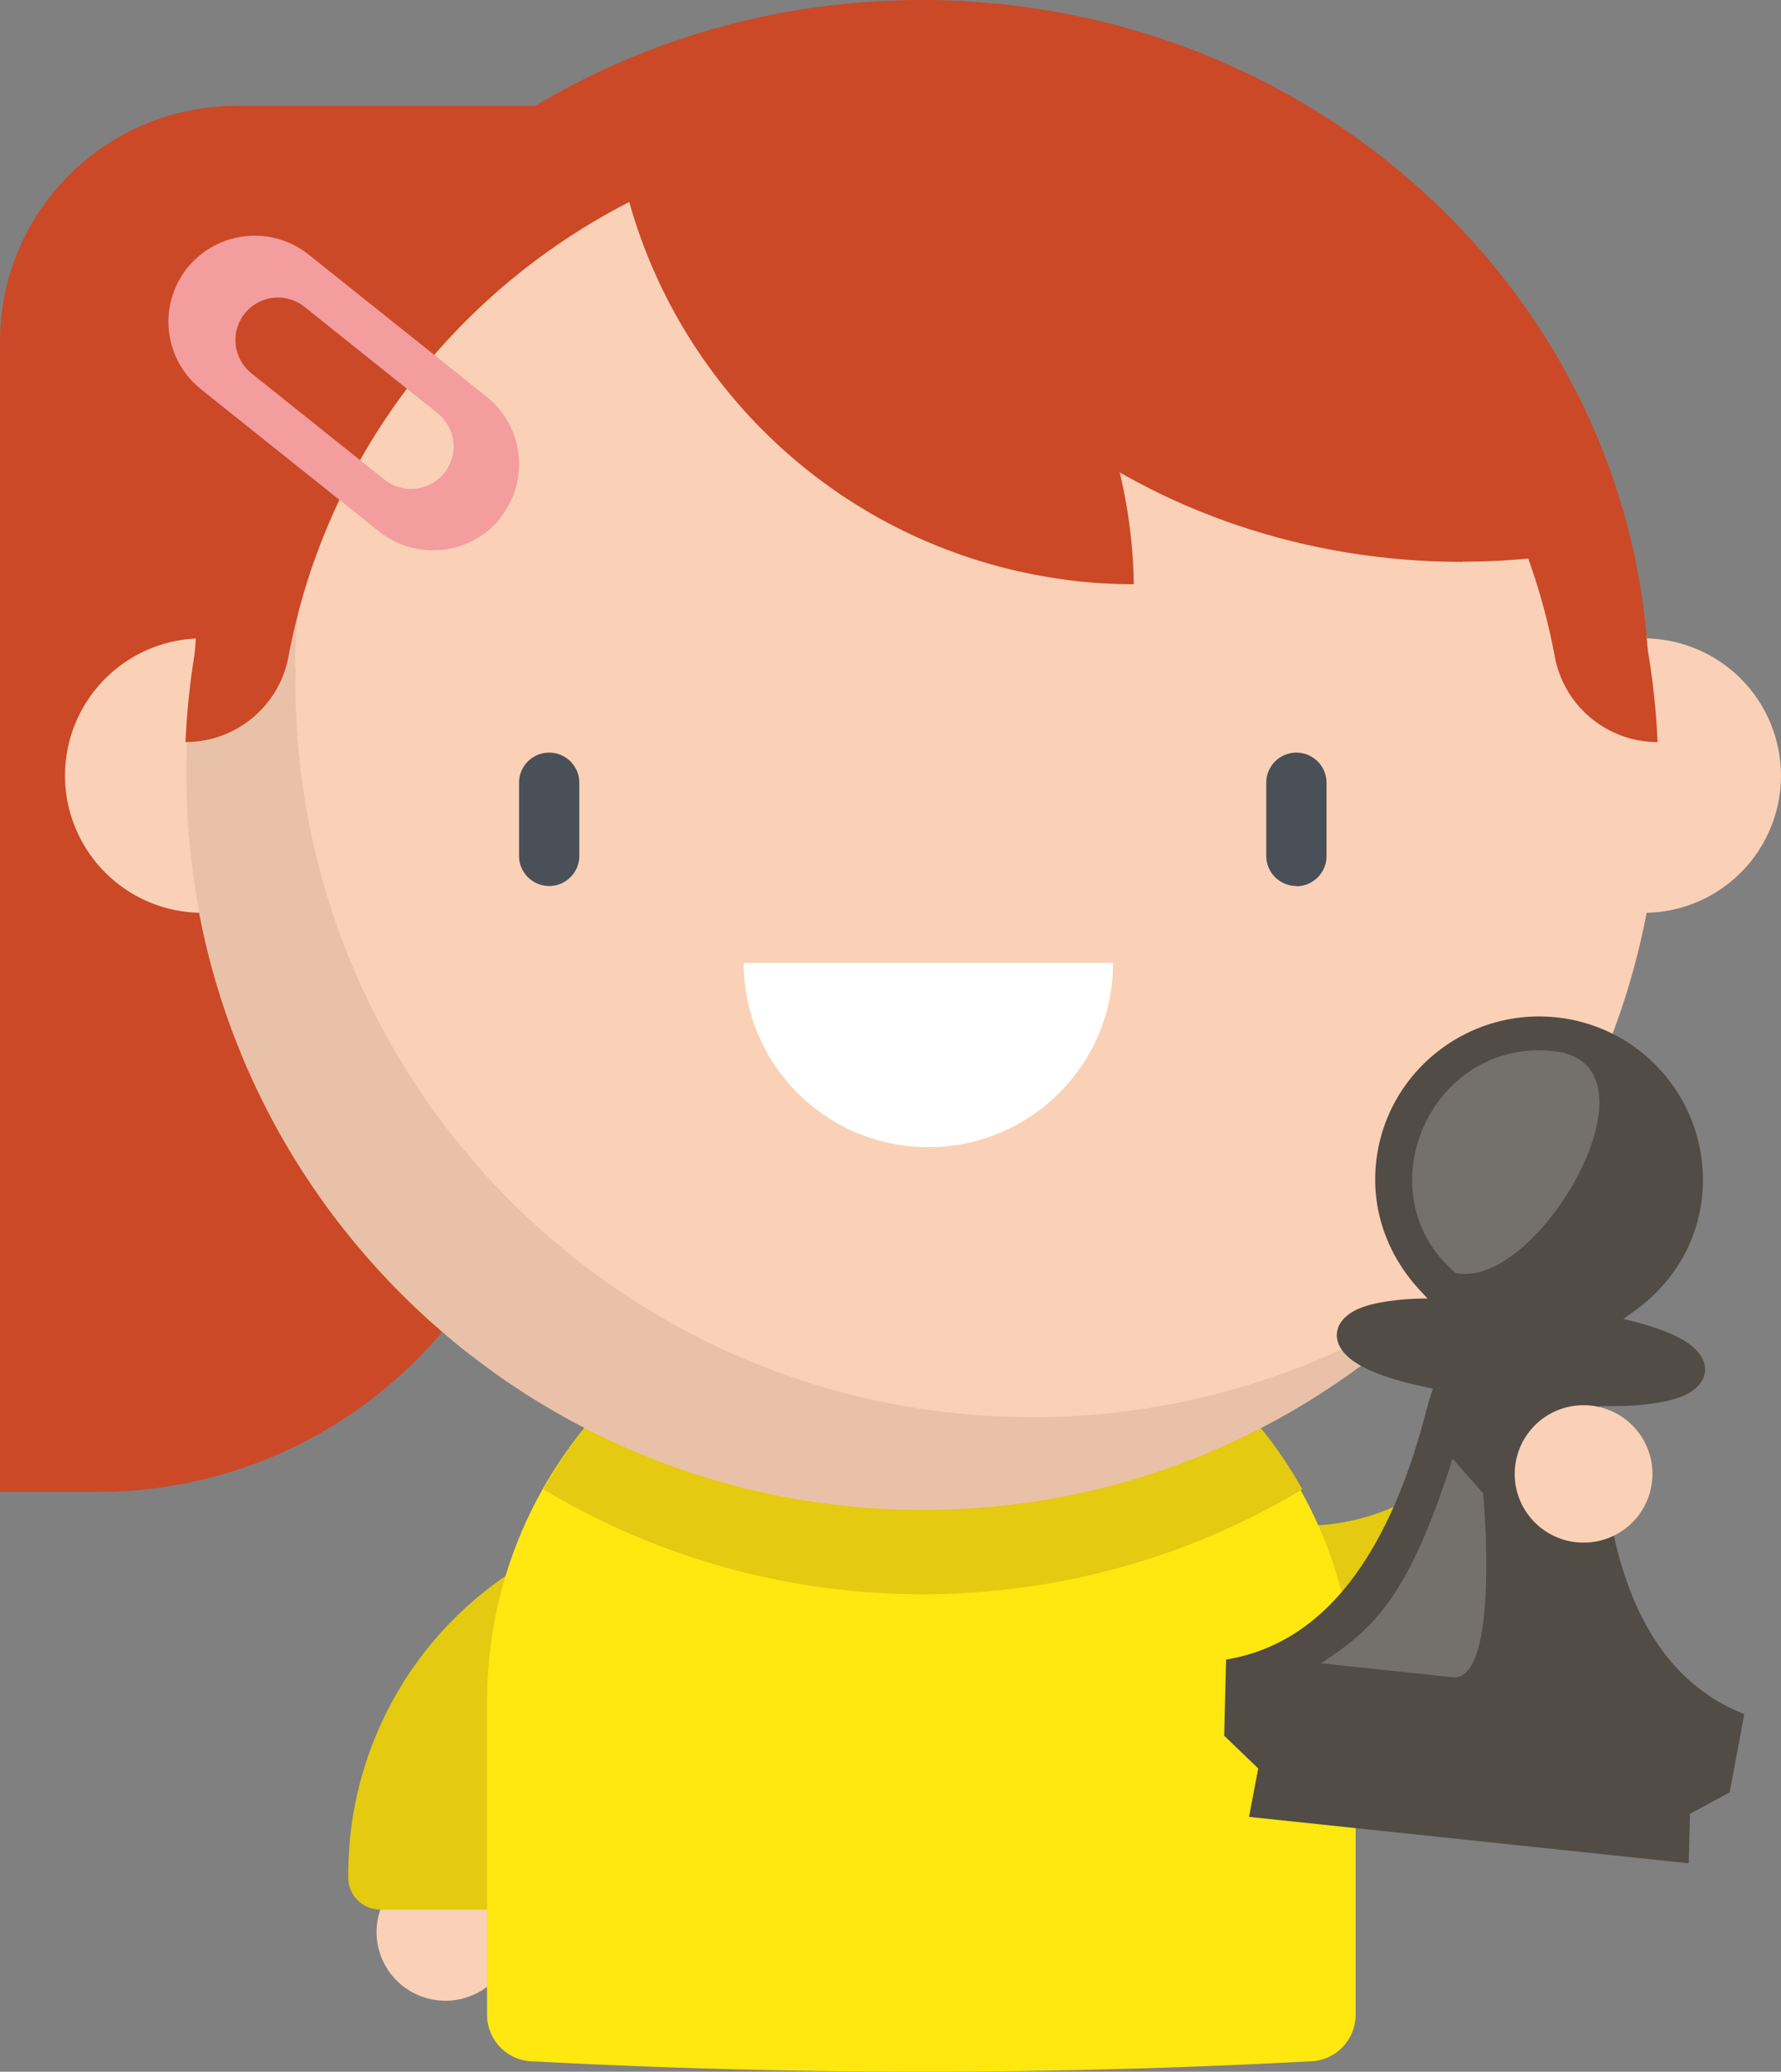
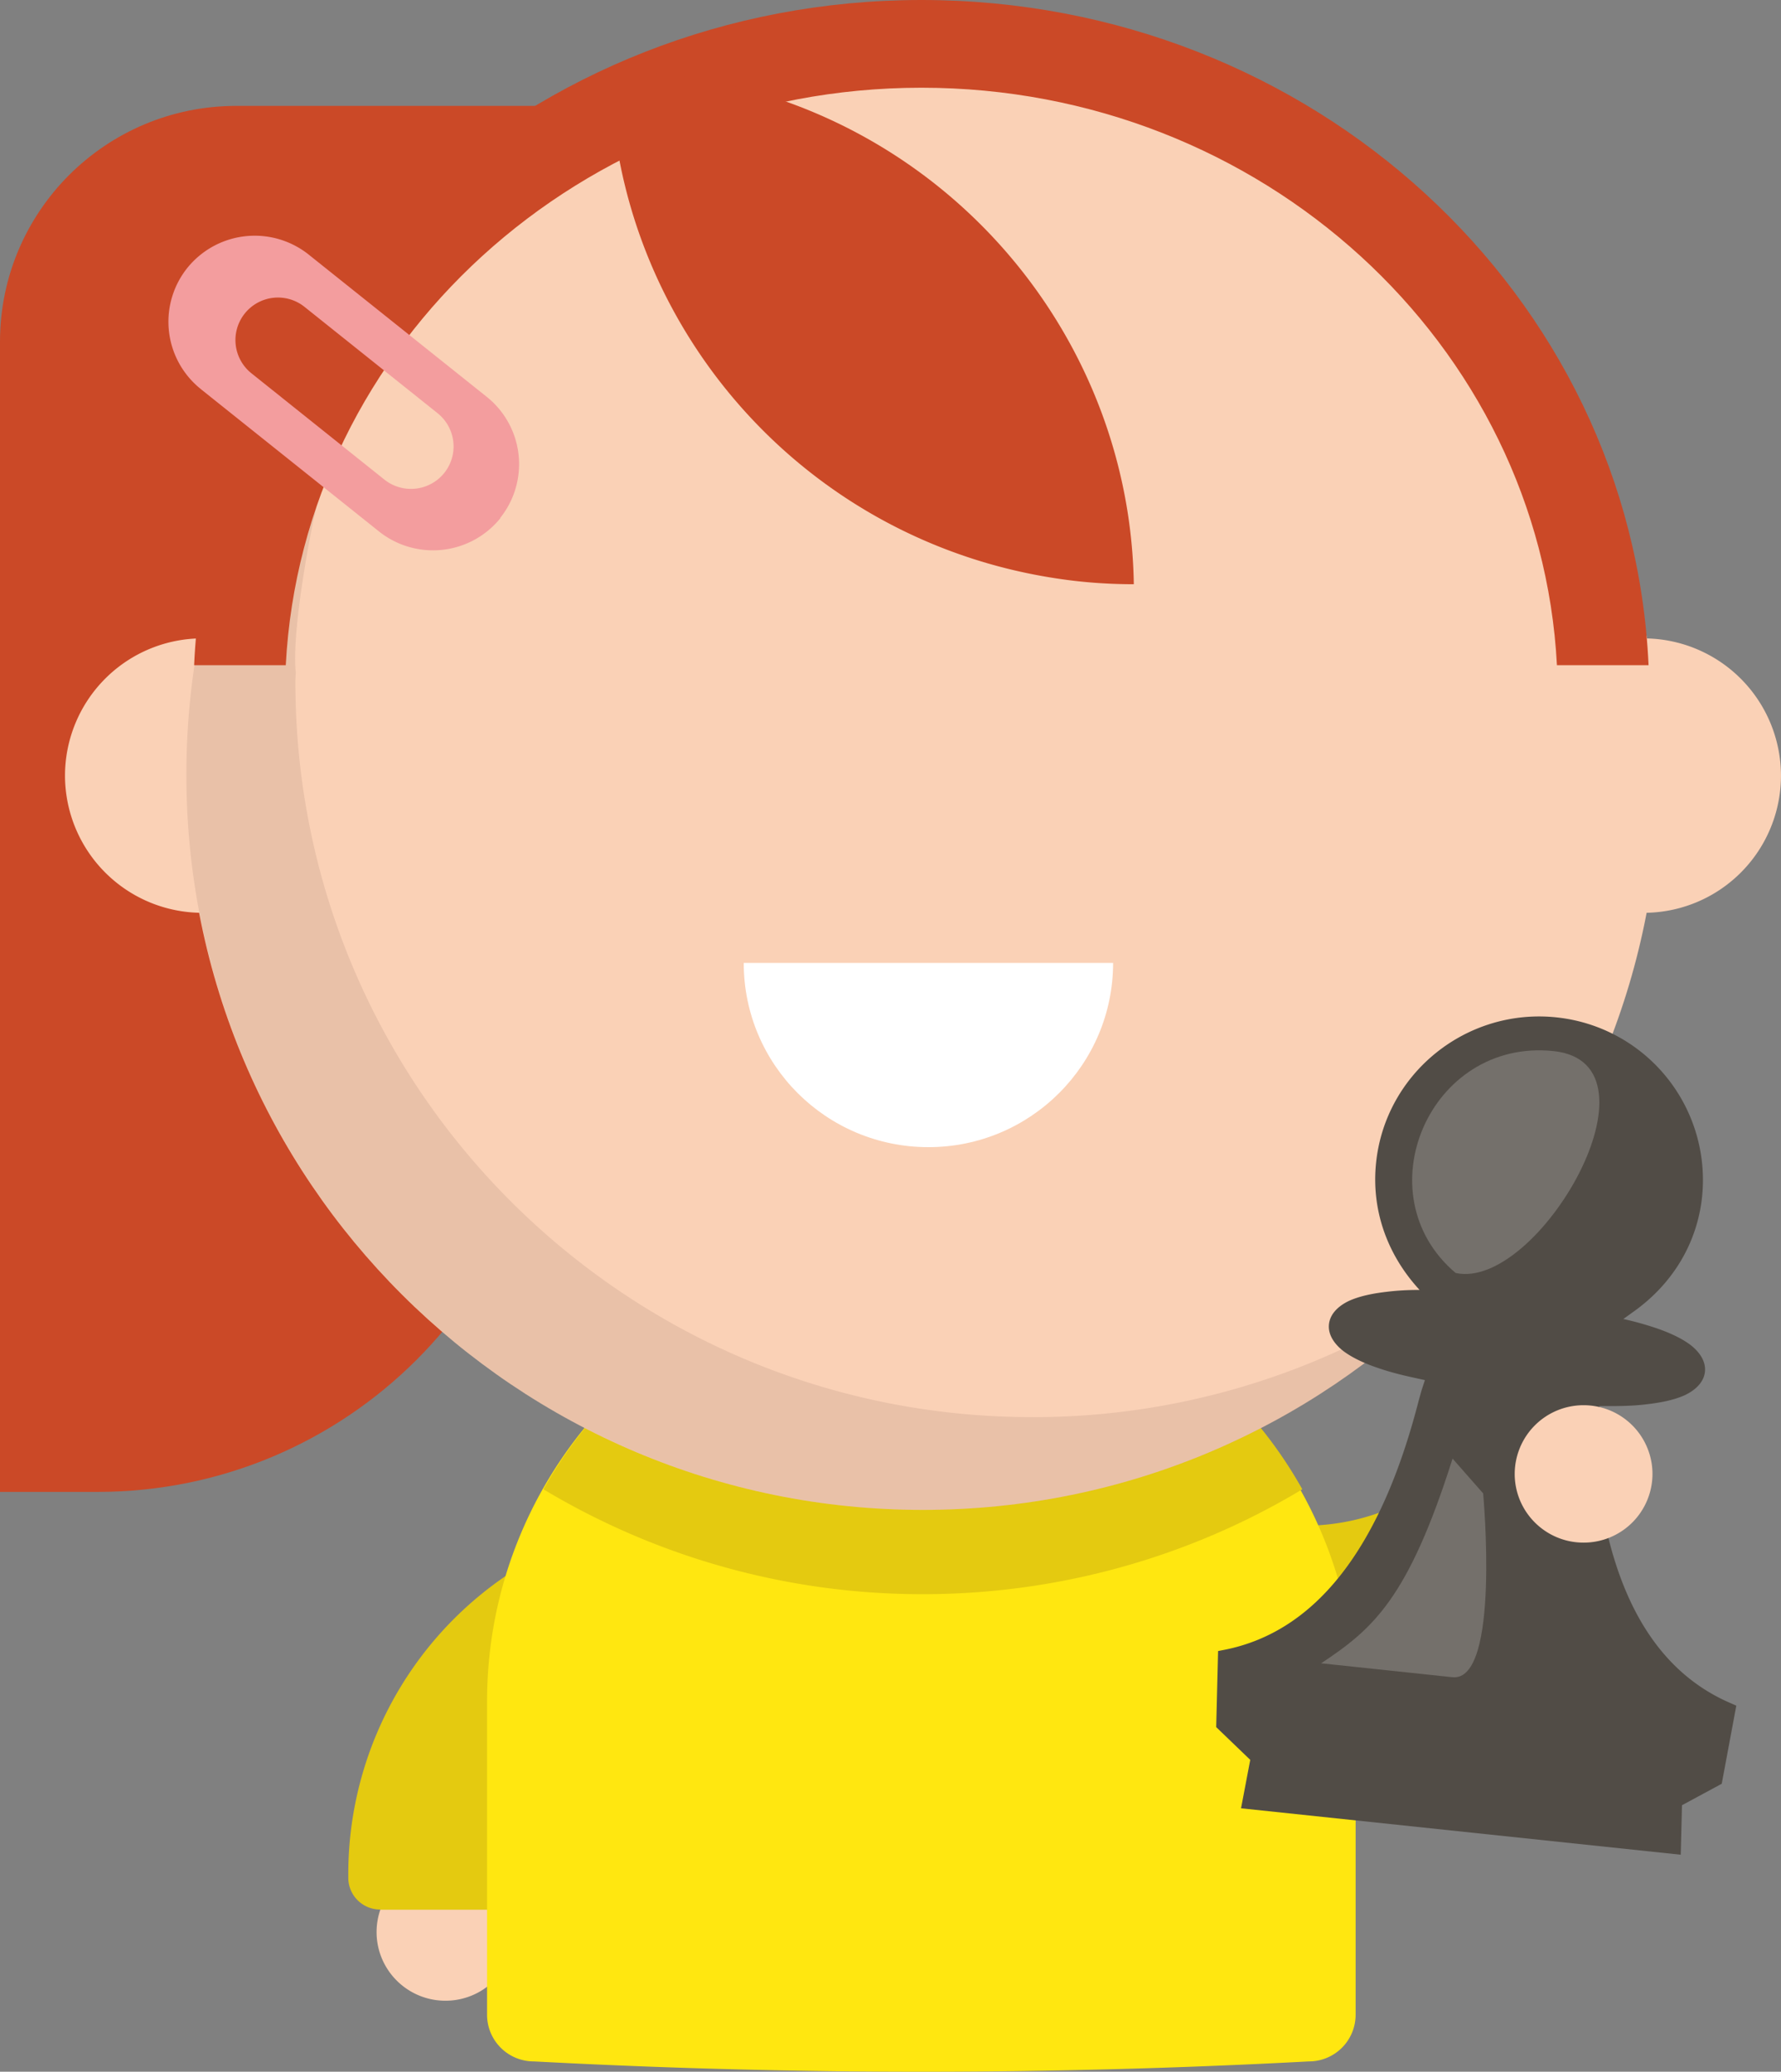
<svg xmlns="http://www.w3.org/2000/svg" viewBox="0 0 56.857 66.127">
  <rect x="0" y="0" width="56.857" height="66.127" fill="#808080" stroke="none" />
  <path d="m14.22 63.861a2.196 2.196 0 0 0 2.2-2.193 2.196 2.196 0 0 0 -2.2-2.193 2.196 2.196 0 0 0 -2.198 2.193c0 1.211.984 2.193 2.199 2.193zm35.444-14.608a2.196 2.196 0 0 0 2.2-2.193 2.196 2.196 0 0 0 -2.2-2.193 2.196 2.196 0 0 0 -2.199 2.193c0 1.211.985 2.193 2.2 2.193z" fill="#fad1b6" />
  <g fill-rule="evenodd">
    <path d="m0 47.621v-36.714c0-4.158 3.377-7.527 7.545-7.527h9.96v29.88c0 7.931-6.445 14.36-14.397 14.36h-3.108z" fill="#cb4927" />
    <path d="m12.133 60.95a1.014 1.014 0 0 1 -1.014-1.012v-.104a11.519 11.519 0 0 1 6.25-10.26l2.08 3.994a7.027 7.027 0 0 0 -3.815 6.266v1.122h-3.494zm34.508-14.321a7.063 7.063 0 0 1 -7.14 1.736l-1.361 4.288a11.571 11.571 0 0 0 11.694-2.845l.072-.072c.4-.398.4-1.038 0-1.436l-2.473-2.467-.792.79z" fill="#e4ca10" />
    <path d="m29.417 40.474c-7.657 0-13.868 6.194-13.868 13.837v10a1.49 1.49 0 0 0 1.492 1.487l.45.023c8.093.416 16.202.408 24.294-.023a1.49 1.49 0 0 0 1.492-1.488v-10c0-7.642-6.204-13.836-13.867-13.836" fill="#ffe710" />
    <path d="m29.462 40.442a13.885 13.885 0 0 0 -12.113 7.095 23.497 23.497 0 0 0 12.113 3.348c4.267 0 8.455-1.149 12.113-3.348a13.856 13.856 0 0 0 -12.113-7.095z" fill="#e4ca10" />
    <path d="m6.466 20.377a4.386 4.386 0 0 1 4.391 4.38 4.386 4.386 0 0 1 -4.391 4.379 4.386 4.386 0 0 1 -4.391-4.38 4.386 4.386 0 0 1 4.39-4.38zm46 0a4.386 4.386 0 0 1 4.39 4.38 4.38 4.38 0 0 1 -4.384 4.379 4.386 4.386 0 0 1 -4.391-4.38 4.382 4.382 0 0 1 4.391-4.38" fill="#fad1b6" />
    <path d="m29.462 1.253c12.99 0 23.52 10.509 23.52 23.472s-10.53 23.47-23.52 23.47-23.52-10.508-23.52-23.47 10.53-23.472 23.52-23.472z" fill="#fad1b6" />
-     <path d="m17.532 28.28a.962.962 0 0 1 -.962-.959v-2.336a.962.962 0 0 1 1.924 0v2.336c0 .529-.432.96-.962.96zm23.854 0a.962.962 0 0 1 -.962-.959v-2.336a.962.962 0 0 1 1.924 0v2.343c0 .528-.432.96-.962.96" fill="#4a5058" />
    <path d="m32.95 45.233c-12.99 0-23.52-10.509-23.52-23.472 0-.104.007-.202.013-.306 0-.013 0-.02-.006-.033-.124-1.456.55-4.726.55-4.726a23.363 23.363 0 0 1 6.053-11.24c-6.1 4.244-10.09 11.294-10.09 19.27 0 12.962 10.53 23.47 23.52 23.47a23.475 23.475 0 0 0 16.917-7.166 23.453 23.453 0 0 1 -13.429 4.204" fill="#513130" opacity=".1" />
    <path d="m29.416 0c-12.493 0-22.682 9.418-23.219 21.232h2.926c.536-10.254 9.43-18.432 20.293-18.432 10.864 0 19.75 8.185 20.288 18.432h2.925c-.537-11.814-10.72-21.232-23.213-21.232z" fill="#cb4927" />
-     <path d="m29.416.633c-12.643 0-22.95 10.573-23.494 23.053a3.343 3.343 0 0 0 3.286-2.715c1.772-9.523 10.162-16.761 20.215-16.761s18.441 7.238 20.215 16.76a3.336 3.336 0 0 0 3.279 2.716c-.55-12.48-10.857-23.053-23.5-23.053z" fill="#cb4927" />
-     <path d="m46.687 17.929c1.014 0 2.009-.072 2.977-.196-1.596-8.603-9.953-15.162-20.038-15.162-1.014 0-2.003.072-2.978.202 1.597 8.603 9.96 15.162 20.039 15.162" fill="#cb4927" />
    <path d="m33.742 18.465c.812.124 1.63.183 2.454.183-.124-7.99-6.04-14.96-14.26-16.194a16.22 16.22 0 0 0 -2.454-.183c.125 7.99 6.04 14.96 14.26 16.194" fill="#cb4927" />
    <path d="m8.023 11.912a1.357 1.357 0 0 1 1.701-2.115l4.248 3.394c.582.47.68 1.319.21 1.906a1.363 1.363 0 0 1 -1.912.21zm7.945 4.621a2.75 2.75 0 0 0 -.426-3.864l-5.654-4.516a2.765 2.765 0 0 0 -3.88.365 2.748 2.748 0 0 0 .366 3.87c.026.02.046.04.072.06l5.654 4.516a2.767 2.767 0 0 0 3.874-.424z" fill="#f39d9e" />
    <path d="m35.535 30.735c0 3.244-2.637 5.881-5.896 5.881s-5.896-2.63-5.896-5.88h11.792z" fill="#fff" />
  </g>
-   <path d="m51.11 45.58a8.171 8.171 0 0 0 -.02-.366l-.032-.333h.34c.432 0 .818-.013 1.185-.06.327-.038.805-.11 1.197-.286.184-.085.603-.32.649-.75.045-.432-.321-.751-.479-.869-.346-.255-.798-.43-1.112-.535a10.173 10.173 0 0 0 -1.014-.28l.3-.216c1.27-.894 2.056-2.2 2.213-3.681a5.22 5.22 0 0 0 -4.653-5.731c-2.867-.3-5.452 1.775-5.753 4.634-.157 1.482.334 2.924 1.388 4.066l.255.274c-.38 0-.727.02-1.047.06-.328.038-.805.11-1.198.286-.183.085-.602.32-.648.751-.046.43.32.75.478.868.347.255.798.43 1.113.535.346.118.72.216 1.145.307l.327.072-.105.32-.098.352c-1.21 4.7-3.279 7.343-6.165 7.93l-.235.046-.06 2.428 1.087 1.045-.294 1.546 14.037 1.482.04-1.58 1.269-.685.465-2.493-.223-.098c-2.696-1.181-4.162-4.197-4.358-9.046l.006.006z" fill="#514c46" />
+   <path d="m51.11 45.58a8.171 8.171 0 0 0 -.02-.366l-.032-.333h.34c.432 0 .818-.013 1.185-.06.327-.038.805-.11 1.197-.286.184-.085.603-.32.649-.75.045-.432-.321-.751-.479-.869-.346-.255-.798-.43-1.112-.535a10.173 10.173 0 0 0 -1.014-.28l.3-.216c1.27-.894 2.056-2.2 2.213-3.681a5.22 5.22 0 0 0 -4.653-5.731c-2.867-.3-5.452 1.775-5.753 4.634-.157 1.482.334 2.924 1.388 4.066c-.38 0-.727.02-1.047.06-.328.038-.805.11-1.198.286-.183.085-.602.32-.648.751-.046.43.32.75.478.868.347.255.798.43 1.113.535.346.118.72.216 1.145.307l.327.072-.105.32-.098.352c-1.21 4.7-3.279 7.343-6.165 7.93l-.235.046-.06 2.428 1.087 1.045-.294 1.546 14.037 1.482.04-1.58 1.269-.685.465-2.493-.223-.098c-2.696-1.181-4.162-4.197-4.358-9.046l.006.006z" fill="#514c46" />
  <path d="m42.178 53.09c1.636-1.09 2.768-2.03 4.194-6.533l.976 1.11s.562 6.03-.982 5.868l-4.188-.444zm7.42-19.54c-3.965-.417-6.092 4.576-3.128 7.082 2.625.581 6.833-6.69 3.129-7.082z" fill="#fff" opacity=".2" />
  <path d="m50.554 49.239a2.196 2.196 0 0 0 2.2-2.193 2.196 2.196 0 0 0 -2.2-2.193 2.196 2.196 0 0 0 -2.198 2.193c0 1.211.984 2.193 2.198 2.193z" fill="#fad1b6" />
</svg>